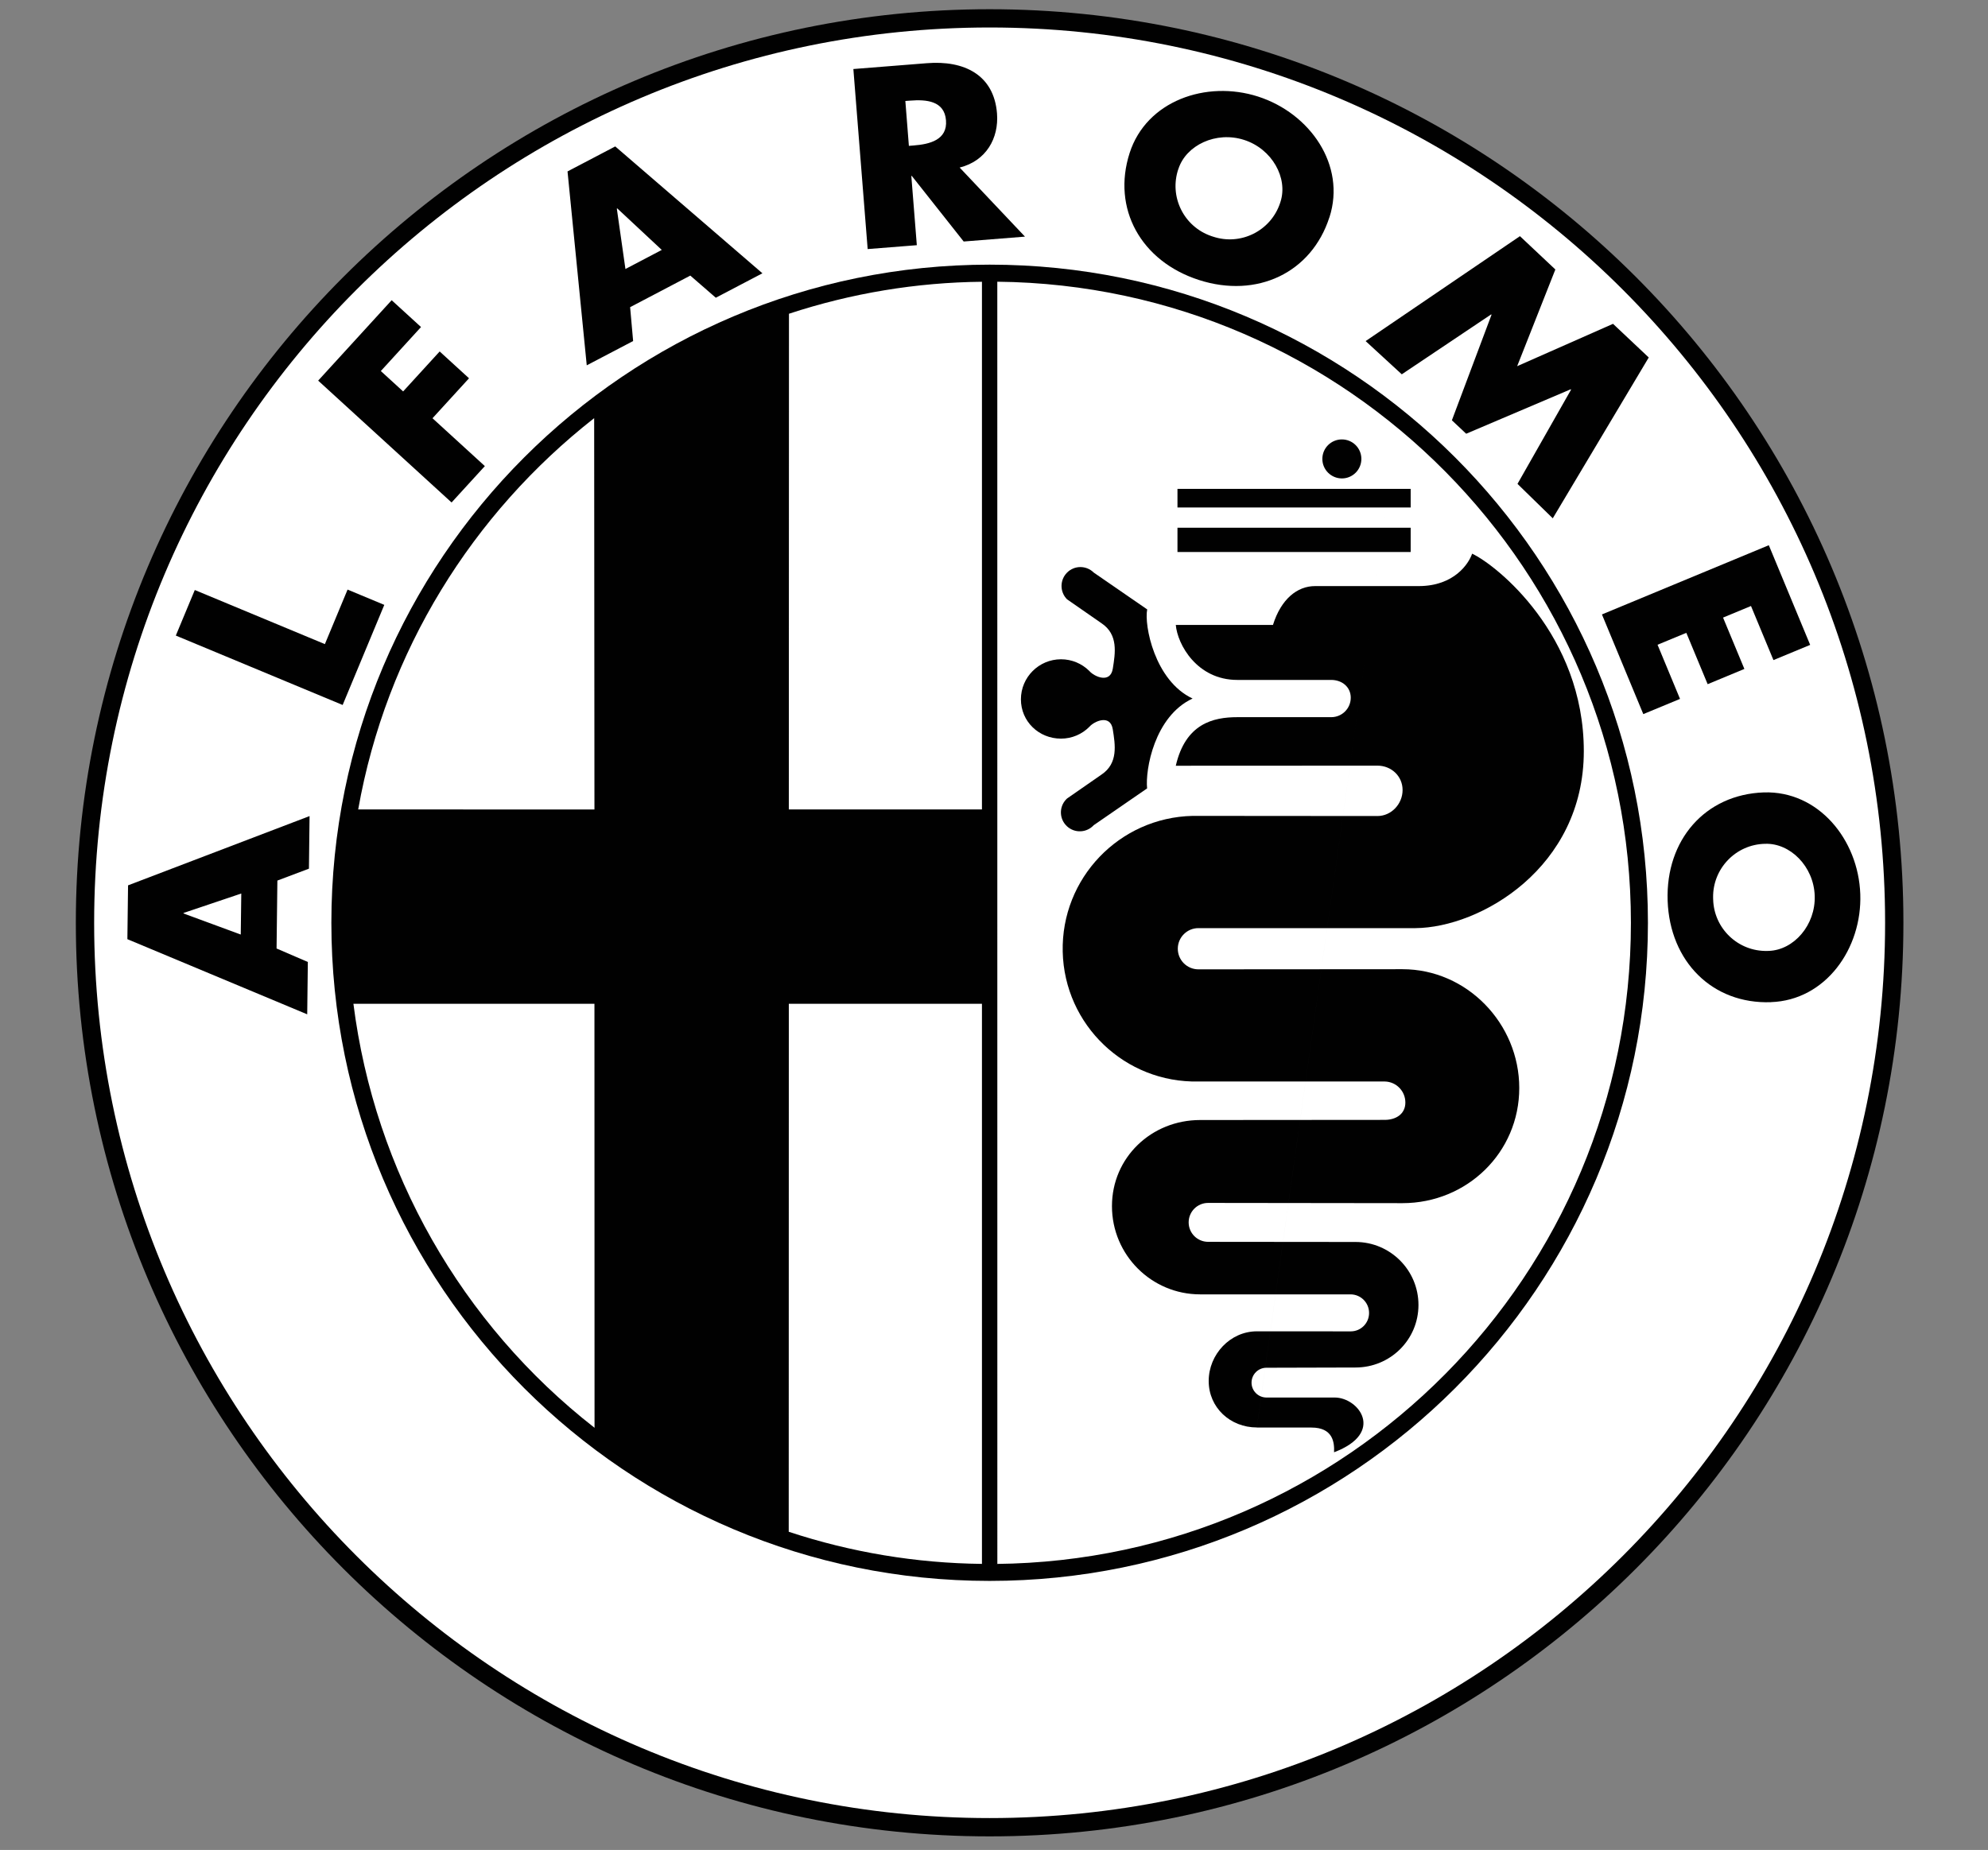
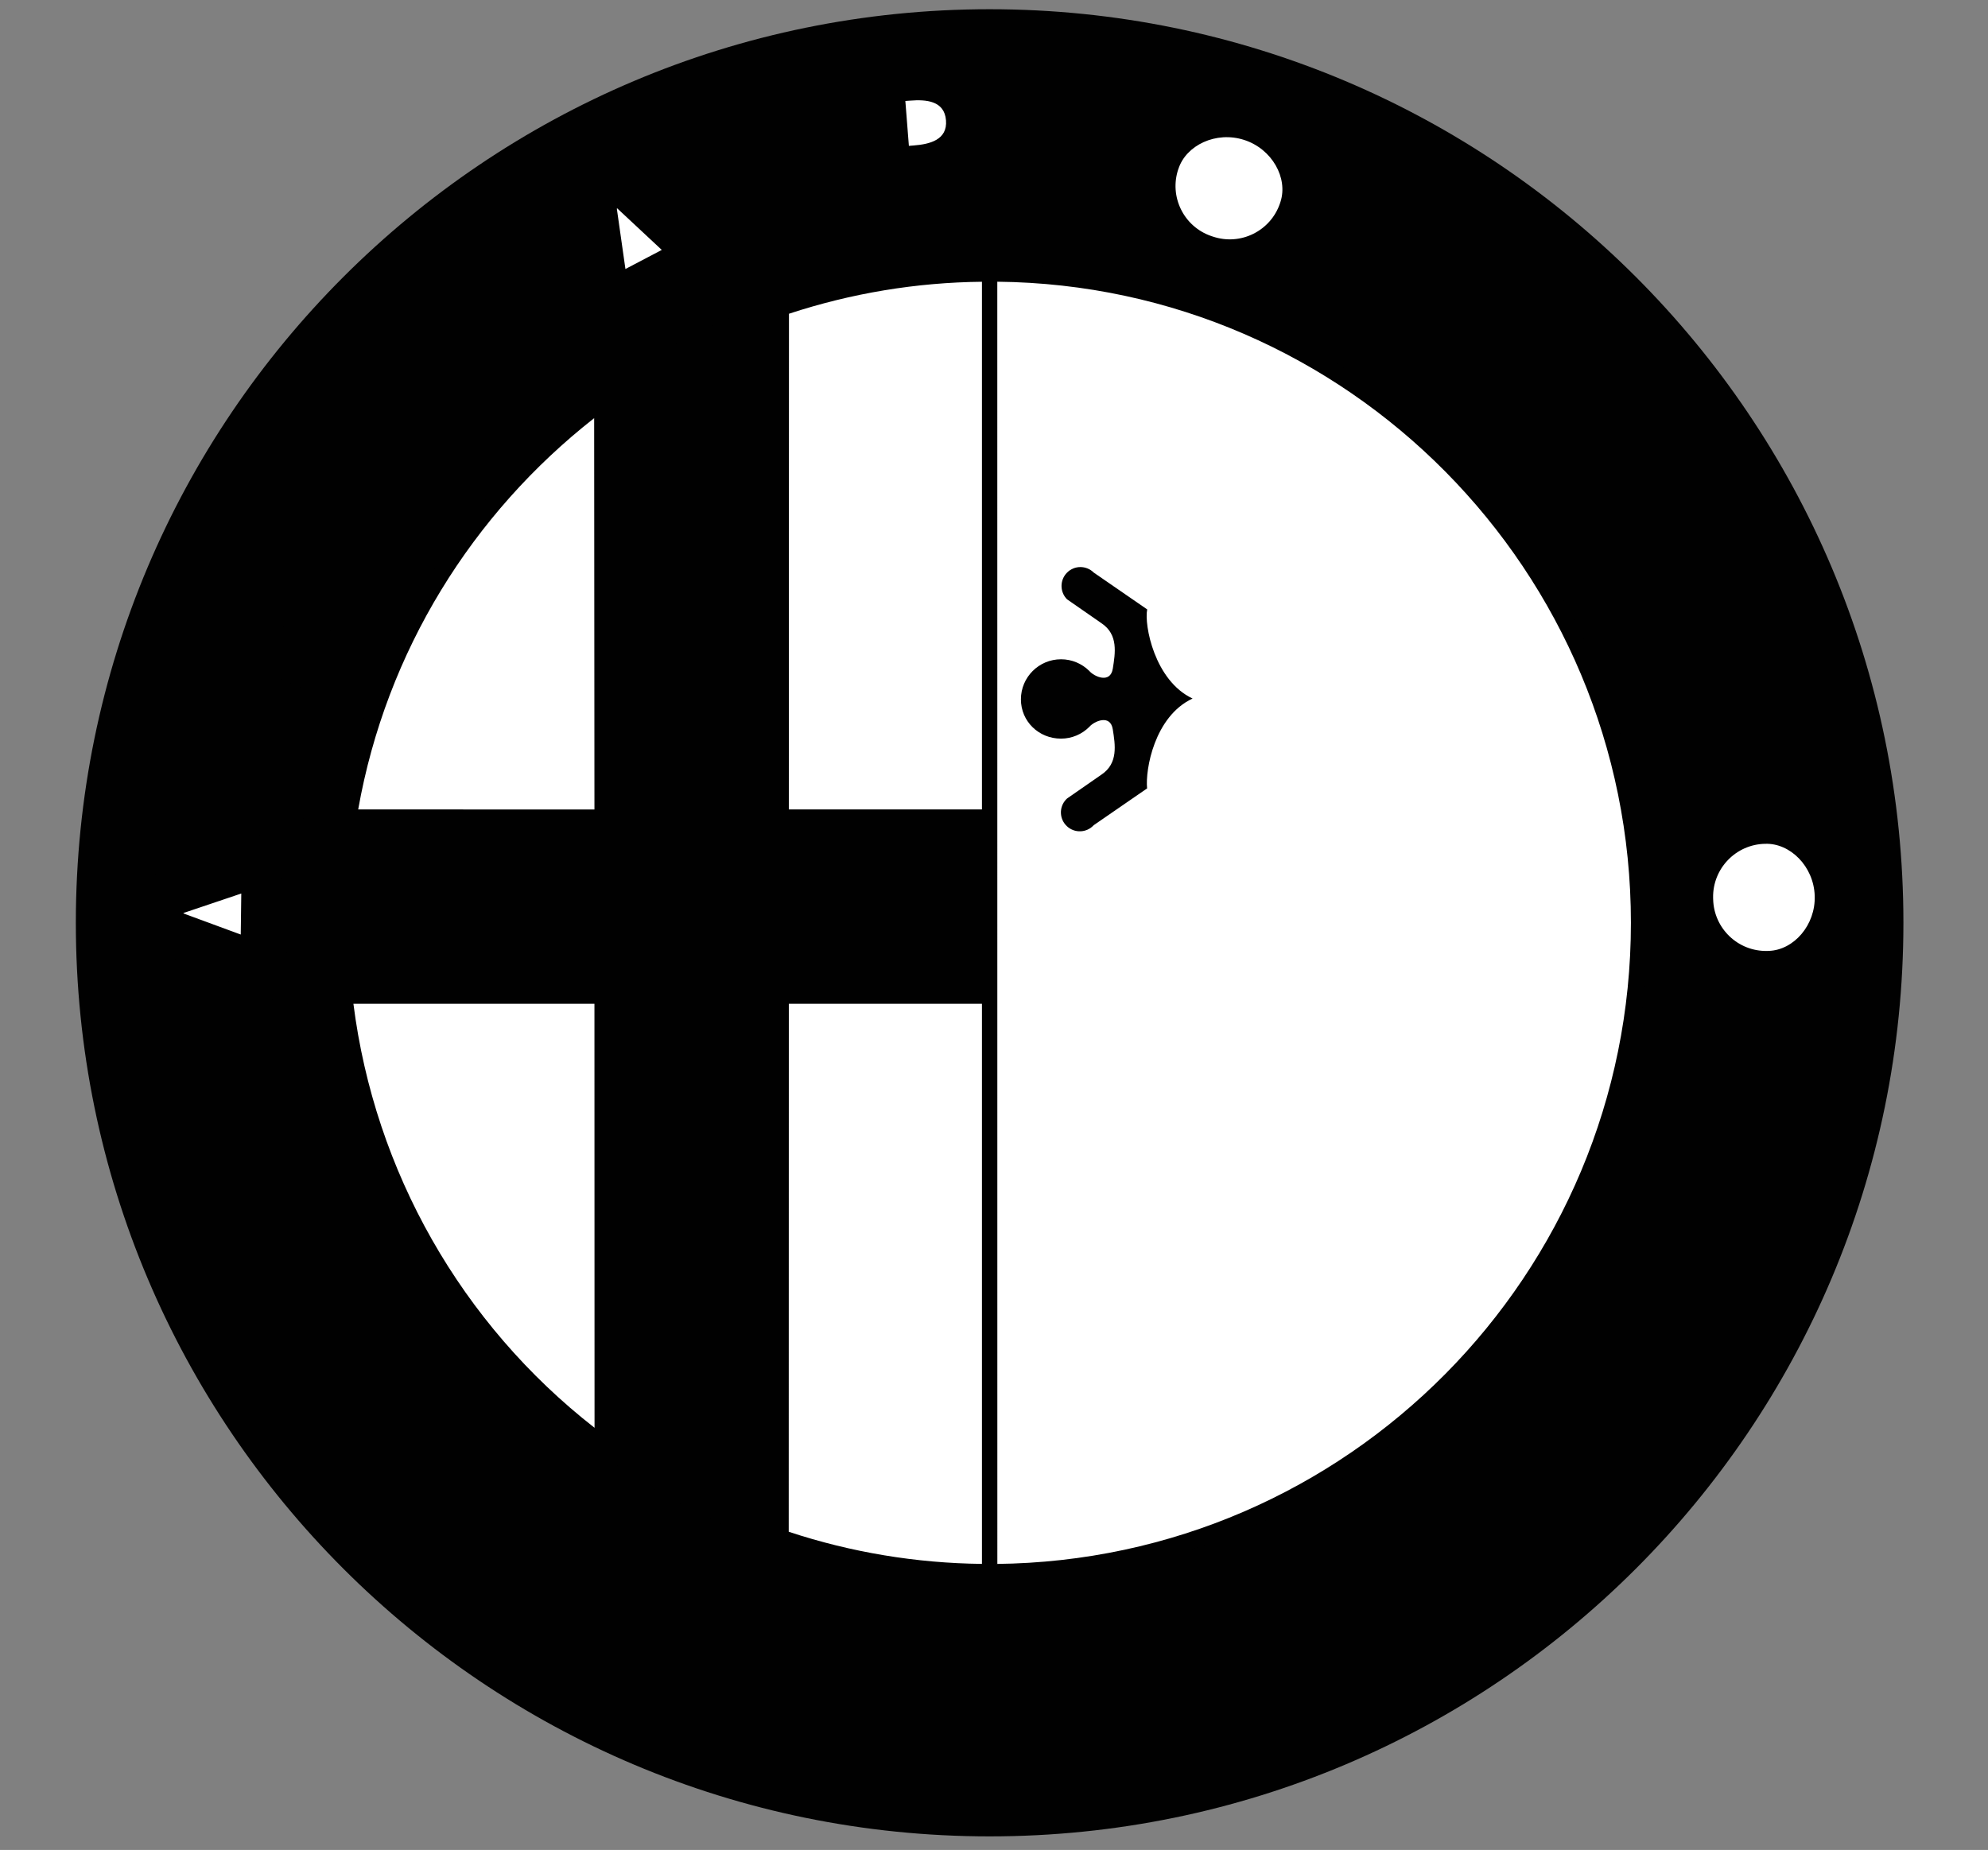
<svg xmlns="http://www.w3.org/2000/svg" id="Layer_1" version="1.1" viewBox="0 0 41.576 38.698">
  <rect x="0" y="0" width="41.576" height="38.698" fill="#808080" stroke="none" />
  <defs>
    <style>
      .st0 {
        fill: #fff;
      }

      .st1 {
        fill: #010101;
      }
    </style>
  </defs>
  <path class="st1" d="M20.697,38.414c10.554,0,19.11-8.556,19.11-19.111C39.807,8.749,31.251.193,20.697.193S1.586,8.749,1.586,19.304s8.556,19.11,19.111,19.11Z" />
-   <path class="st0" d="M20.697,38.031c10.343,0,18.727-8.385,18.727-18.727C39.424,8.96,31.04.575,20.697.575S1.969,8.96,1.969,19.304c0,10.342,8.385,18.727,18.728,18.727Z" />
  <path class="st1" d="M20.697,33.07c7.603,0,13.767-6.163,13.767-13.767s-6.164-13.767-13.767-13.767c-7.603,0-13.767,6.164-13.767,13.767s6.164,13.767,13.767,13.767h0ZM5.784,19.841l.654.282-.013,1.095-3.761-1.572.014-1.126,3.796-1.449-.013,1.1-.66.249-.017,1.421ZM6.794,13.475l.475-1.142.768.32-.871,2.094-3.489-1.452.397-.953,2.721,1.132h0Z" />
-   <path class="st1" d="M7.965,7.762l.466.426.764-.836.614.561-.764.836,1.095,1.001-.696.761-2.79-2.549,1.537-1.682.614.561-.841.921h0ZM13.178,6.425l.063.709-.97.508-.402-4.056.998-.523,3.078,2.654-.975.511-.533-.463-1.258.66ZM21.434,4.95l-1.28.102-1.085-1.372-.01.001.115,1.448-1.028.081-.299-3.766,1.537-.122c.782-.063,1.403.245,1.467,1.05.041.52-.227.994-.781,1.133l1.366,1.445h0ZM27.803,4.544c-.375,1.165-1.516,1.703-2.729,1.313-1.212-.391-1.824-1.493-1.449-2.658.351-1.088,1.599-1.528,2.686-1.179,1.087.35,1.843,1.436,1.493,2.524h0ZM31.788,4.941l.74.696-.799,2.023,2.005-.886.747.704-2.007,3.364-.738-.72,1.121-1.972-.008-.007-2.186.93-.299-.281.829-2.208-.008-.007-1.869,1.253-.756-.695,3.226-2.194h0ZM36.618,12.677l-.583.242.446,1.074-.768.319-.446-1.074-.602.249.47,1.133-.768.318-.865-2.085,3.49-1.448.865,2.085-.768.318-.47-1.132ZM37.036,20.964c-1.222.043-2.115-.848-2.16-2.122-.043-1.273.787-2.223,2.01-2.266,1.142-.038,1.979.986,2.019,2.127.04,1.141-.726,2.221-1.868,2.26Z" />
  <path class="st0" d="M3.838,19.097v.011l1.197.441.011-.858-1.208.407ZM12.909,4.359l-.009.005.18,1.263.76-.399-.931-.869h0ZM19.008,3.051l.1-.008c.335-.026.709-.116.676-.526-.032-.41-.415-.439-.75-.412l-.1.007.074.94h0ZM24.644,3.533c-.198.579.112,1.209.691,1.406.01.004.021.007.031.01.58.195,1.209-.118,1.404-.698.003-.01.007-.021.01-.031.159-.496-.175-1.104-.761-1.293-.587-.189-1.214.11-1.374.606h0ZM36.917,17.651c-.612.01-1.1.515-1.09,1.127 0.0.011.001.021.001.032.014.611.52,1.096,1.131,1.082.011-0.0.023-.001.034-.001.521-.018.98-.539.959-1.154-.021-.616-.515-1.104-1.036-1.086ZM20.858,32.714l-.001-26.821c7.319.073,13.251,6.049,13.251,13.411s-5.928,13.337-13.275,13.411h.025ZM7.391,20.996c.444,3.507,2.257,6.696,5.043,8.871l-.002-8.87h-5.041v-.001ZM12.426,8.746l.006,8.187-4.941-.001c.587-3.314,2.392-6.191,4.935-8.185h0ZM20.536,16.932h-4.039l.003-10.369c1.303-.429,2.664-.655,4.036-.669v11.039h0ZM20.536,32.714c-1.374-.015-2.737-.241-4.041-.672l.002-11.045h4.039v11.717h0Z" />
-   <path class="st1" d="M24.625,11.547h4.877v-.508h-4.877v.508ZM24.625,10.616h4.877v-.389h-4.877v.389ZM25.015,10.008,26.031,10.008,27.047,10.008,28.063,10.008c.225,0,.408-.182.408-.408s-.182-.408-.408-.408-.408.182-.408.408h0c0.0.225.183.407.408.408ZM29.079,10.008,26.285,29.86c-.557,0-1.007-.416-1.007-.972,0-.555.45-1.039,1.007-1.039l1.964.001c.212,0,.383-.172.383-.384.001-.213-.17-.387-.383-.39h-3.15c-1.018-0-1.844-.826-1.844-1.845,0-1.018.825-1.802,1.844-1.802l3.86-.003c.238,0,.432-.125.432-.362.001-.24-.191-.437-.432-.441h-3.894c-1.534.034-2.806-1.182-2.84-2.716-.034-1.534,1.182-2.806,2.716-2.84.041-.001.082-.001.124,0l3.742.003c.291,0,.526-.253.526-.544,0-.291-.236-.51-.526-.51l-4.217.002c.203-.88.779-1.016,1.287-1.016h1.964c.225 0.0.407-.181.408-.406v-.001c0-.224-.182-.372-.408-.372h-1.964c-.846,0-1.252-.745-1.287-1.15h2.032c.169-.542.508-.813.88-.813h2.168c.745,0,1.049-.474,1.117-.678.508.237,2.336,1.693,2.336,4.132s-2.167,3.691-3.522,3.701h-4.538c-.238,0-.431.193-.431.431s.193.431.431.431l4.267-.003c1.349,0,2.443,1.137,2.443,2.485,0,1.349-1.093,2.409-2.443,2.409l-4.064-.005c-.225,0-.407.182-.407.407s.182.407.407.407l3.082.003c.727,0,1.317.59,1.317,1.317,0,.729-.59,1.309-1.317,1.309l-1.863.005c-.172 0-.311.14-.311.312 0.0.171.139.31.311.311h1.431c.5.002,1.058.738-.016,1.145.009-.212-.025-.517-.474-.517-.447.001-1.141-.001-1.141-.001h0Z" />
  <path class="st1" d="M24.939,14.613c-.796.372-.99,1.489-.949,1.879l-1.117.77c-.148.161-.398.171-.558.023-.161-.148-.171-.398-.023-.558.007-.008.015-.015.023-.023l.72-.5c.355-.237.288-.626.237-.948-.05-.322-.389-.17-.491-.051-.151.152-.361.246-.592.246-.463,0-.838-.359-.838-.822 0-.463.376-.838.839-.838.222 0.0.435.088.592.245.102.119.441.271.491-.051.051-.322.118-.711-.237-.948l-.72-.5c-.154-.154-.154-.404,0-.559s.404-.154.559,0h0l1.117.77c-.067.323.153,1.491.949,1.864h0Z" />
</svg>